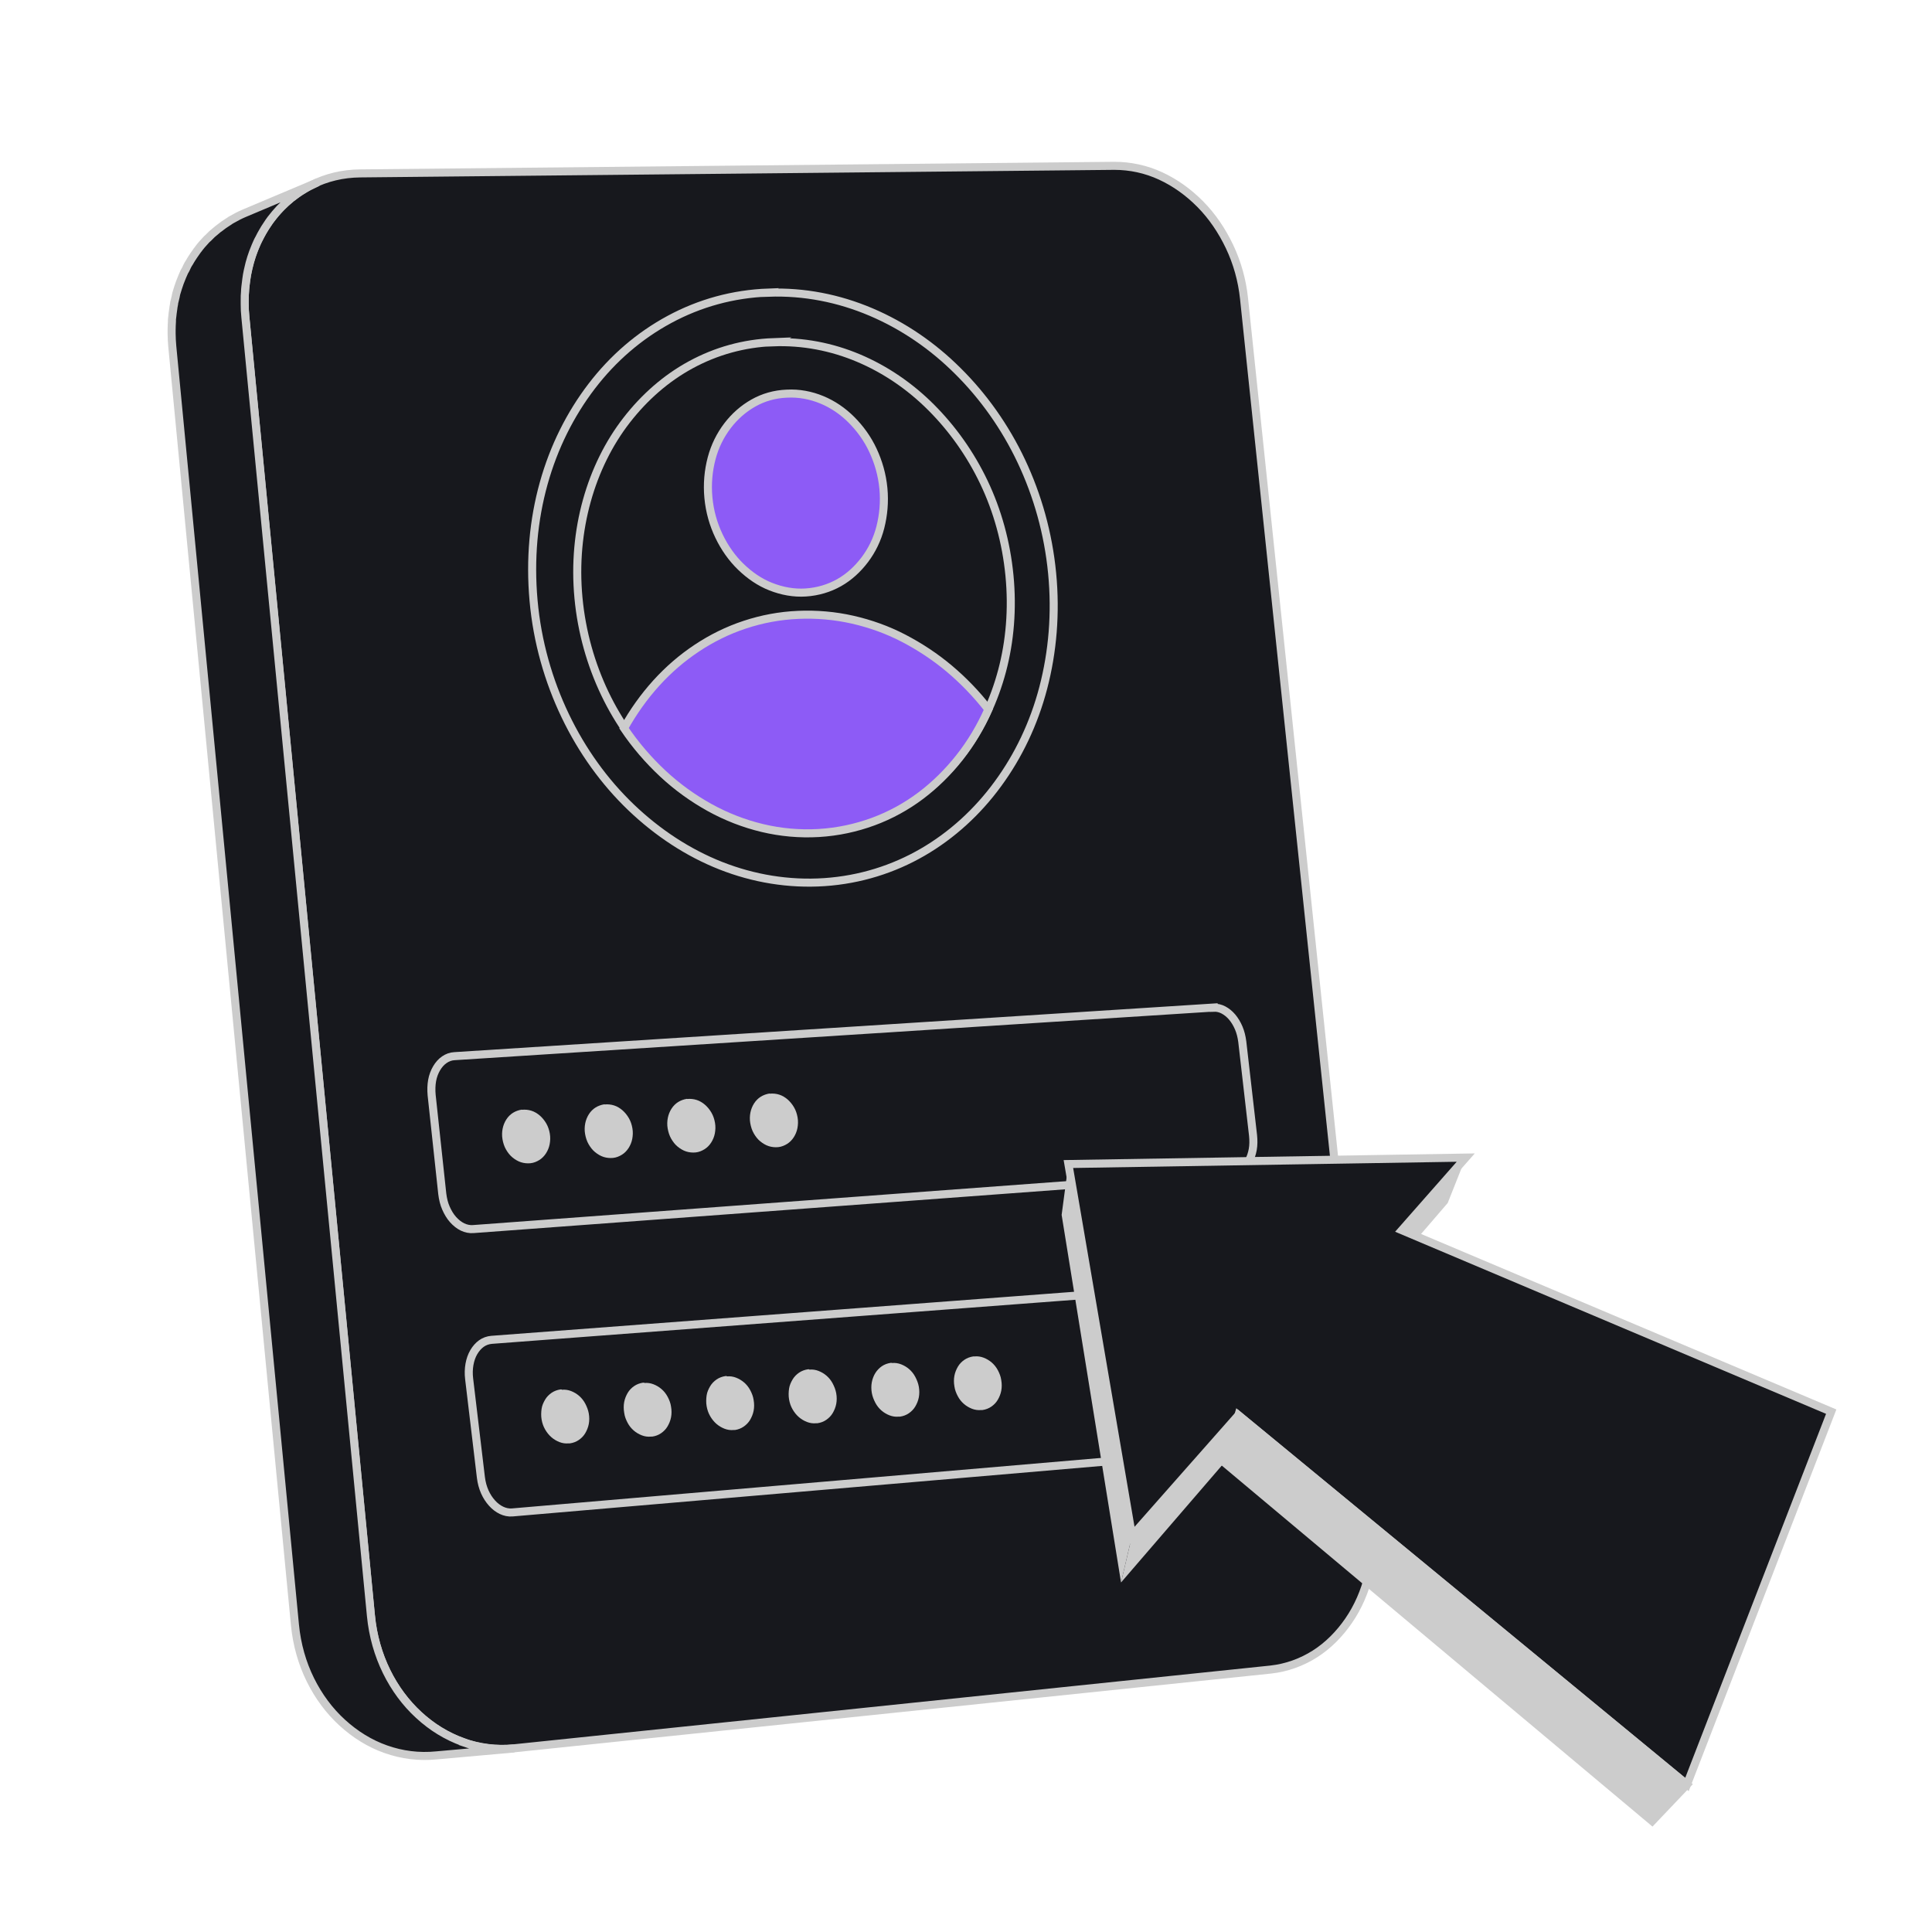
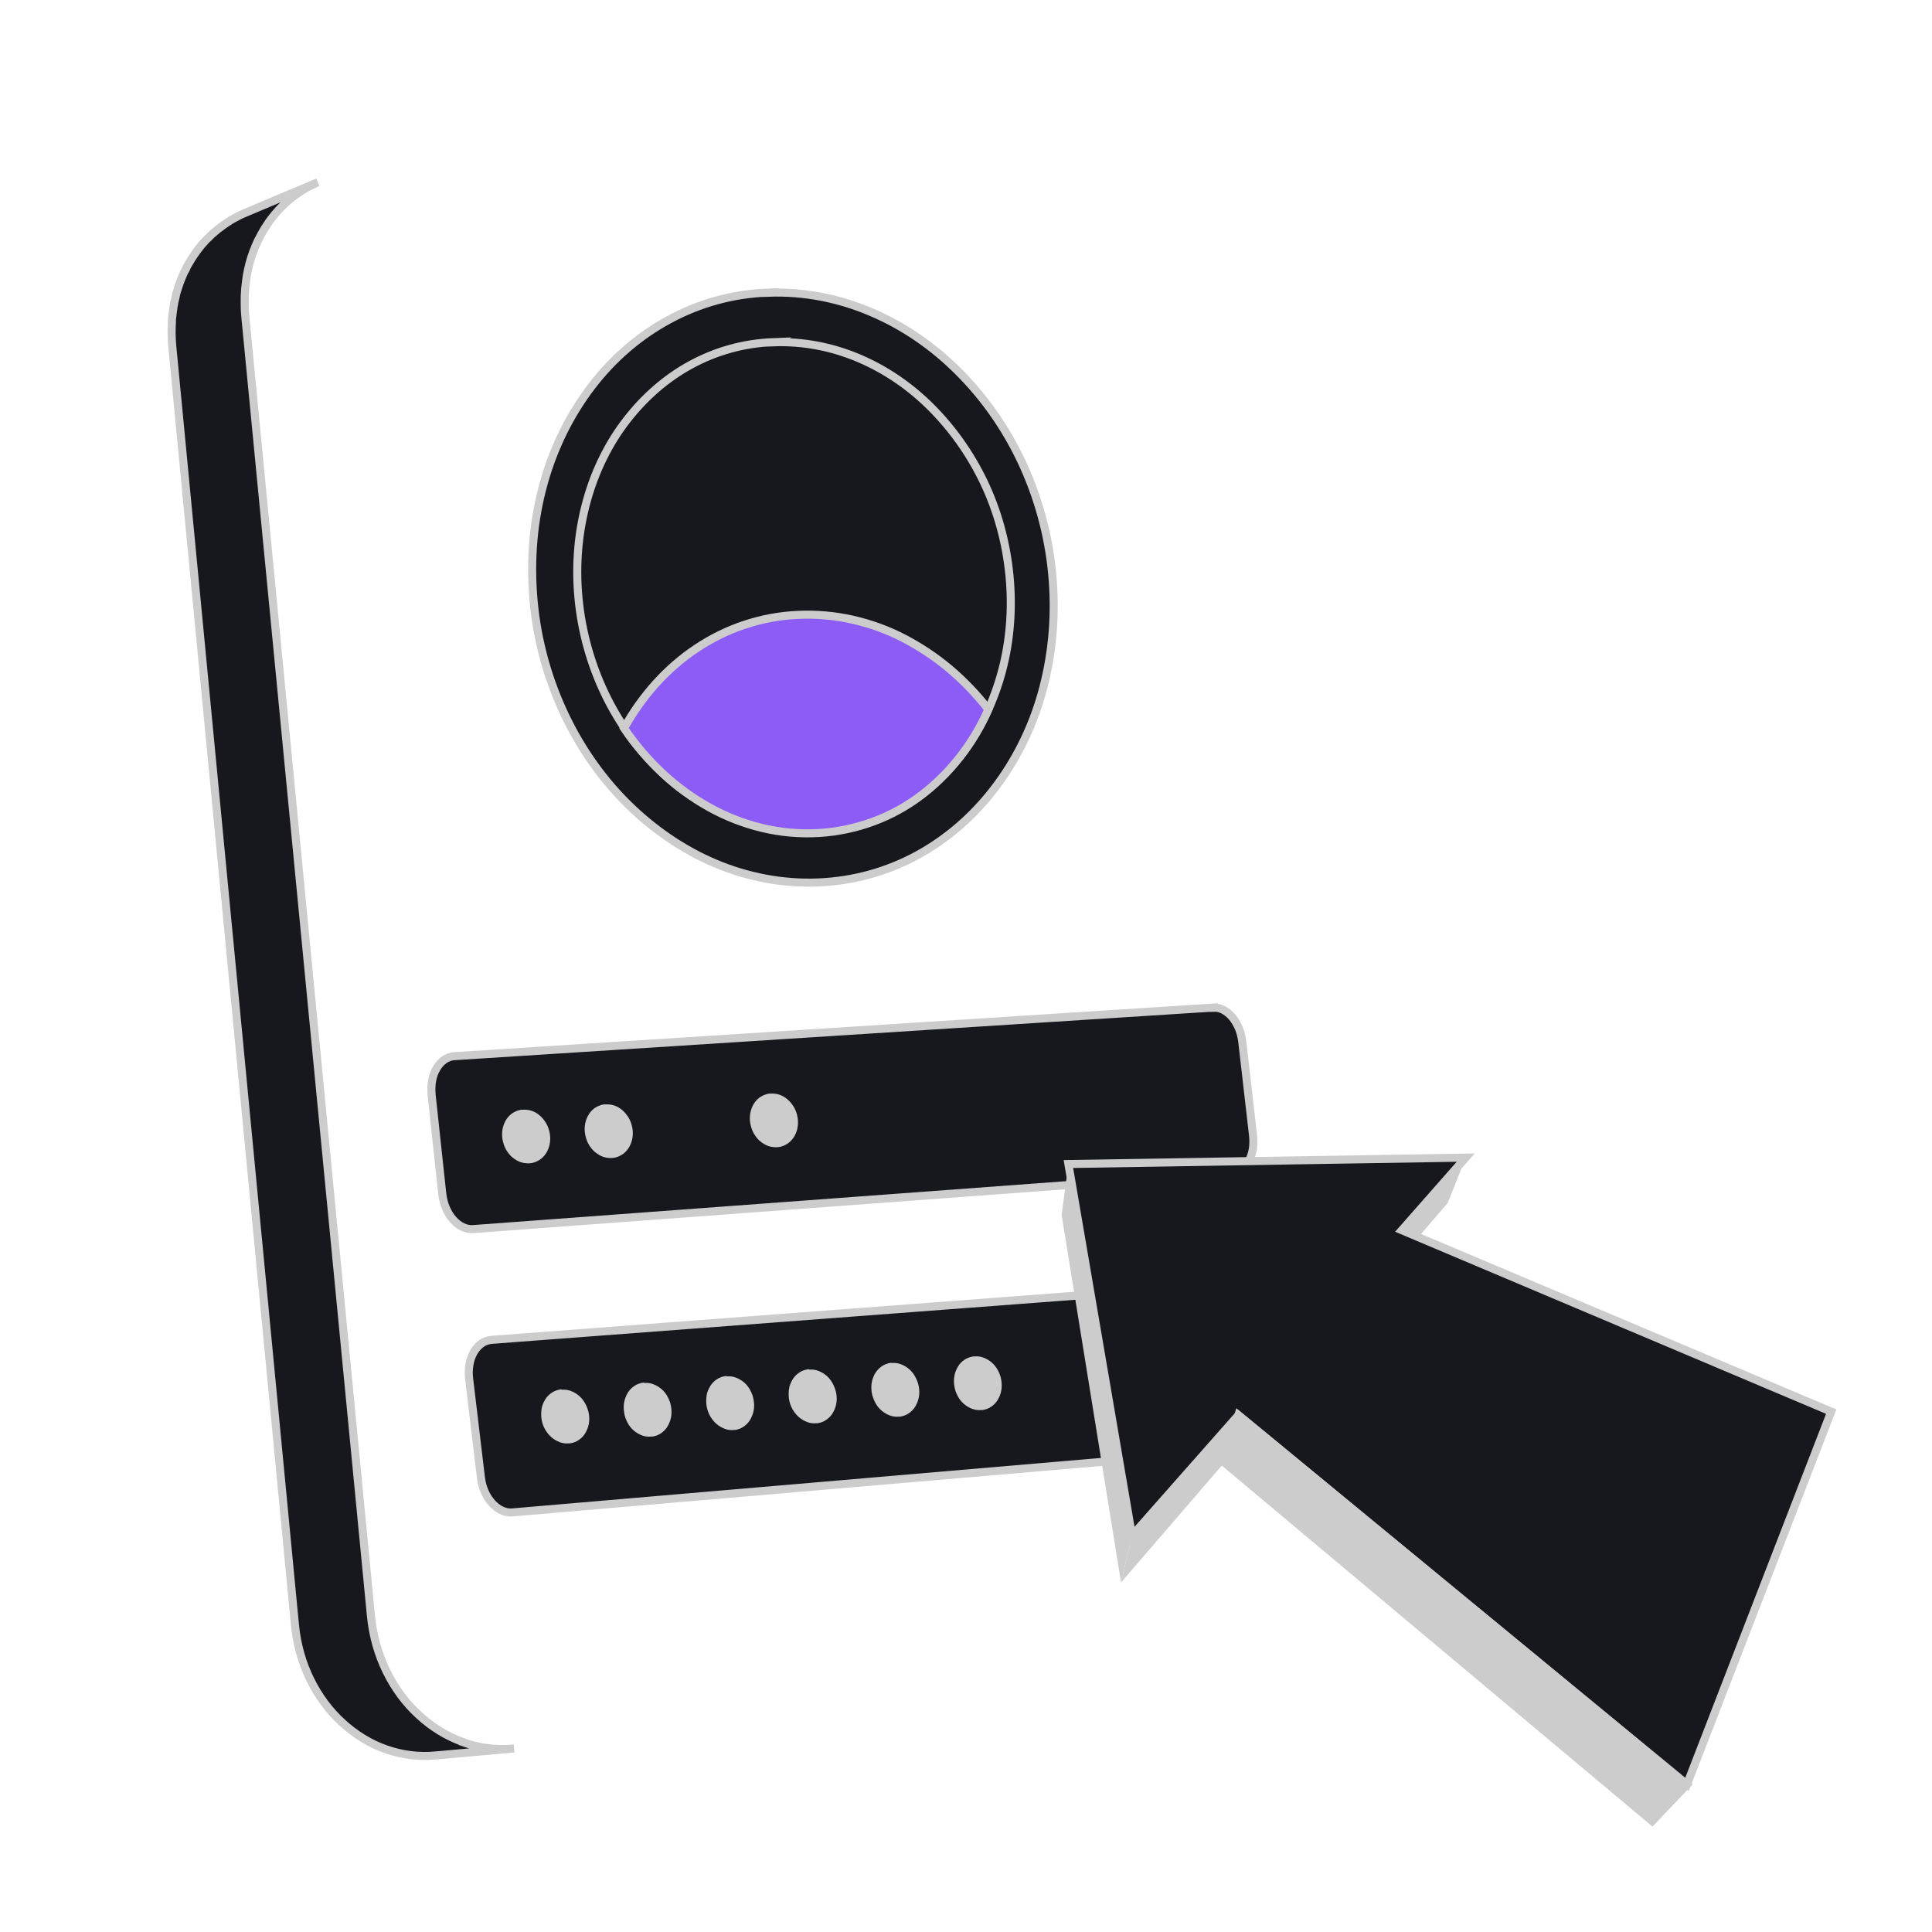
<svg xmlns="http://www.w3.org/2000/svg" width="120" height="120" viewBox="0 0 120 120" fill="none">
-   <path d="M69.21 10.3C70.21 10.3 71.18 10.51 72.09 10.93C73 11.35 73.83 11.95 74.56 12.69C75.29 13.43 75.9 14.33 76.37 15.32C76.84 16.31 77.15 17.4 77.27 18.55L85.23 94.43C85.35 95.6 85.27 96.74 85.02 97.8C84.77 98.86 84.34 99.83 83.77 100.66C83.2 101.49 82.49 102.21 81.67 102.73C80.85 103.25 79.92 103.59 78.92 103.7L31.93 108.59C30.83 108.7 29.75 108.56 28.75 108.2C27.75 107.84 26.82 107.27 26.01 106.52C25.2 105.77 24.52 104.86 24.01 103.82C23.5 102.78 23.16 101.61 23.04 100.36L15.24 19.69C15.12 18.47 15.24 17.3 15.54 16.24C15.84 15.18 16.34 14.22 16.99 13.41C17.64 12.6 18.44 11.95 19.35 11.49C20.26 11.03 21.28 10.78 22.38 10.77L69.22 10.3H69.21Z" fill="#17181D" stroke="#CCCCCC" stroke-width="0.5" stroke-miterlimit="10" />
  <path d="M28.75 108.2C27.75 107.84 26.82 107.27 26.01 106.52C25.2 105.78 24.52 104.86 24.01 103.82C23.5 102.78 23.16 101.61 23.04 100.36L15.24 19.69C15.21 19.42 15.2 19.16 15.2 18.89C15.2 18.81 15.2 18.72 15.2 18.64C15.2 18.46 15.2 18.28 15.22 18.11C15.22 18.02 15.23 17.92 15.24 17.83C15.26 17.66 15.28 17.5 15.3 17.34C15.31 17.25 15.33 17.16 15.34 17.07C15.37 16.9 15.41 16.72 15.45 16.56C15.47 16.49 15.48 16.42 15.5 16.35C15.56 16.12 15.64 15.88 15.72 15.66C15.73 15.63 15.75 15.59 15.76 15.56C15.83 15.37 15.91 15.19 15.99 15.01C16.02 14.94 16.06 14.87 16.1 14.8C16.17 14.66 16.24 14.52 16.32 14.39C16.36 14.32 16.41 14.24 16.45 14.17C16.53 14.04 16.61 13.92 16.7 13.79C16.74 13.73 16.79 13.67 16.83 13.61C17 13.39 17.18 13.17 17.37 12.97C17.41 12.93 17.45 12.89 17.48 12.86C17.66 12.68 17.84 12.51 18.04 12.35C18.07 12.32 18.1 12.29 18.14 12.27C18.36 12.1 18.58 11.94 18.82 11.8C18.91 11.74 19 11.69 19.09 11.64C19.14 11.61 19.19 11.58 19.24 11.56C19.4 11.48 19.57 11.4 19.74 11.32L15.16 13.25C14.9 13.36 14.65 13.49 14.41 13.63C14.38 13.65 14.35 13.66 14.32 13.68C14.3 13.69 14.28 13.71 14.25 13.73C14.02 13.87 13.79 14.03 13.58 14.2C13.58 14.2 13.56 14.21 13.55 14.22C13.53 14.24 13.51 14.26 13.48 14.28C13.37 14.37 13.27 14.45 13.17 14.54C13.09 14.62 13.01 14.7 12.93 14.78C12.91 14.8 12.88 14.82 12.85 14.85C12.84 14.86 12.83 14.88 12.81 14.89C12.62 15.09 12.44 15.3 12.28 15.52C12.27 15.54 12.25 15.55 12.24 15.57C12.21 15.61 12.18 15.66 12.15 15.7C12.06 15.82 11.98 15.95 11.9 16.07C11.86 16.14 11.81 16.21 11.77 16.29C11.74 16.34 11.71 16.38 11.68 16.43C11.63 16.52 11.59 16.61 11.55 16.7C11.53 16.75 11.5 16.79 11.47 16.84C11.46 16.86 11.45 16.88 11.44 16.9C11.36 17.08 11.28 17.26 11.21 17.45C11.2 17.48 11.18 17.52 11.17 17.55C11.09 17.77 11.02 18 10.95 18.23C10.95 18.24 10.95 18.26 10.94 18.27C10.93 18.32 10.92 18.38 10.91 18.43C10.88 18.55 10.85 18.68 10.82 18.8C10.82 18.85 10.81 18.89 10.8 18.94C10.78 19.03 10.77 19.12 10.76 19.2C10.74 19.36 10.71 19.52 10.7 19.68C10.7 19.73 10.68 19.78 10.68 19.84C10.68 19.88 10.68 19.92 10.68 19.96C10.67 20.13 10.66 20.31 10.66 20.48C10.66 20.56 10.66 20.64 10.66 20.73C10.66 20.99 10.68 21.25 10.7 21.51L18.32 100.93C18.44 102.16 18.77 103.31 19.28 104.34C19.79 105.37 20.46 106.27 21.26 107C22.06 107.73 22.97 108.3 23.97 108.65C24.96 109 26.02 109.14 27.11 109.03L31.93 108.6C30.83 108.71 29.75 108.57 28.75 108.21V108.2Z" fill="#17181D" stroke="#CCCCCC" stroke-width="0.5" stroke-miterlimit="10" />
  <path d="M47.73 18.18C49.95 18.1 52.1 18.53 54.1 19.38C56.1 20.23 57.93 21.48 59.51 23.06C61.09 24.63 62.44 26.53 63.44 28.65C64.44 30.77 65.11 33.12 65.35 35.61C65.59 38.1 65.38 40.5 64.8 42.72C64.22 44.94 63.25 46.96 61.98 48.69C60.71 50.43 59.12 51.88 57.31 52.93C55.5 53.98 53.43 54.64 51.21 54.79C48.99 54.94 46.8 54.57 44.77 53.77C42.74 52.97 40.84 51.72 39.19 50.14C37.54 48.56 36.15 46.63 35.11 44.46C34.07 42.29 33.37 39.87 33.14 37.3C32.91 34.73 33.14 32.28 33.77 30.02C34.4 27.76 35.42 25.73 36.75 23.99C38.08 22.25 39.71 20.85 41.58 19.84C43.45 18.83 45.52 18.25 47.74 18.17L47.73 18.18Z" fill="#17181D" stroke="#CCCCCC" stroke-width="0.5" stroke-miterlimit="10" />
  <path d="M48.02 21.26C49.87 21.19 51.66 21.54 53.32 22.24C54.98 22.94 56.51 23.98 57.83 25.3C59.15 26.62 60.27 28.19 61.11 29.95C61.95 31.71 62.5 33.68 62.7 35.75C62.9 37.82 62.73 39.83 62.24 41.67C61.75 43.51 60.95 45.2 59.89 46.64C58.83 48.08 57.51 49.28 56 50.15C54.49 51.02 52.77 51.56 50.92 51.68C49.07 51.8 47.26 51.49 45.57 50.82C43.88 50.15 42.31 49.12 40.95 47.8C39.59 46.48 38.43 44.88 37.57 43.08C36.71 41.28 36.13 39.27 35.93 37.14C35.73 35.01 35.93 32.97 36.45 31.1C36.97 29.23 37.81 27.53 38.92 26.1C40.03 24.67 41.37 23.49 42.92 22.65C44.47 21.81 46.19 21.32 48.04 21.25L48.02 21.26Z" fill="#17181D" stroke="#CCCCCC" stroke-width="0.5" stroke-miterlimit="10" />
  <path d="M49.57 38.19C50.72 38.14 51.86 38.24 52.96 38.49C54.06 38.74 55.12 39.12 56.12 39.64C57.12 40.16 58.08 40.79 58.96 41.53C59.84 42.27 60.66 43.12 61.39 44.06C60.91 45.15 60.31 46.15 59.6 47.05C58.89 47.95 58.08 48.75 57.19 49.42C56.3 50.09 55.3 50.64 54.24 51.03C53.18 51.42 52.04 51.67 50.85 51.74C49.66 51.81 48.48 51.7 47.35 51.43C46.22 51.16 45.11 50.73 44.08 50.16C43.05 49.59 42.06 48.88 41.17 48.05C40.28 47.22 39.46 46.27 38.76 45.23C39.33 44.21 40 43.27 40.76 42.43C41.52 41.59 42.37 40.86 43.29 40.25C44.21 39.64 45.2 39.15 46.26 38.8C47.32 38.45 48.42 38.24 49.58 38.19H49.57Z" fill="#8D5BF6" stroke="#CCCCCC" stroke-width="0.5" stroke-miterlimit="10" />
-   <path d="M48.88 24.45C49.63 24.41 50.36 24.55 51.04 24.83C51.72 25.11 52.34 25.53 52.88 26.07C53.42 26.61 53.88 27.24 54.22 27.97C54.56 28.7 54.79 29.49 54.87 30.34C54.95 31.19 54.87 32 54.68 32.75C54.49 33.5 54.15 34.19 53.71 34.77C53.27 35.35 52.74 35.84 52.12 36.19C51.5 36.54 50.8 36.75 50.05 36.8C49.3 36.85 48.57 36.71 47.88 36.44C47.19 36.17 46.57 35.74 46.02 35.21C45.47 34.68 45.01 34.03 44.66 33.3C44.31 32.57 44.08 31.77 44 30.91C43.92 30.05 44 29.23 44.2 28.47C44.4 27.71 44.74 27.03 45.19 26.44C45.64 25.85 46.18 25.38 46.8 25.03C47.42 24.68 48.12 24.48 48.87 24.45H48.88Z" fill="#8D5BF6" stroke="#CCCCCC" stroke-width="0.5" stroke-miterlimit="10" />
  <path d="M77.65 79.66C77.86 79.64 78.07 79.69 78.27 79.79C78.47 79.89 78.65 80.04 78.81 80.22C78.97 80.4 79.11 80.64 79.22 80.89C79.33 81.14 79.41 81.43 79.45 81.74L80.19 87.57C80.23 87.87 80.22 88.17 80.18 88.44C80.14 88.71 80.05 88.96 79.94 89.17C79.83 89.38 79.68 89.56 79.51 89.68C79.34 89.8 79.15 89.89 78.94 89.9L31.82 93.94C31.59 93.96 31.36 93.91 31.15 93.81C30.94 93.71 30.74 93.56 30.56 93.36C30.38 93.16 30.23 92.93 30.11 92.66C29.99 92.39 29.91 92.09 29.87 91.77L29.14 85.65C29.1 85.33 29.11 85.02 29.16 84.74C29.21 84.46 29.3 84.2 29.43 83.98C29.56 83.76 29.72 83.58 29.9 83.45C30.08 83.32 30.3 83.24 30.53 83.22L77.64 79.66H77.65Z" fill="#17181D" stroke="#CCCCCC" stroke-width="0.5" stroke-miterlimit="10" />
  <path d="M75.38 62.59C75.59 62.58 75.8 62.63 75.99 62.73C76.18 62.83 76.37 62.98 76.53 63.17C76.69 63.36 76.83 63.59 76.94 63.85C77.05 64.11 77.12 64.39 77.16 64.7L77.83 70.53C77.86 70.83 77.86 71.13 77.81 71.4C77.76 71.67 77.68 71.91 77.56 72.12C77.44 72.33 77.3 72.5 77.13 72.63C76.96 72.76 76.77 72.83 76.56 72.85L29.4 76.34C29.17 76.36 28.94 76.31 28.73 76.21C28.52 76.11 28.32 75.95 28.14 75.75C27.96 75.55 27.82 75.31 27.7 75.04C27.58 74.77 27.51 74.47 27.47 74.15L26.81 68.02C26.78 67.7 26.79 67.39 26.84 67.11C26.89 66.83 26.99 66.57 27.12 66.35C27.25 66.13 27.41 65.95 27.6 65.82C27.79 65.69 28 65.61 28.23 65.6L75.38 62.58V62.59Z" fill="#17181D" stroke="#CCCCCC" stroke-width="0.5" stroke-miterlimit="10" />
  <path d="M32.42 68.93C32.62 68.91 32.82 68.93 33.01 68.99C33.2 69.05 33.38 69.16 33.53 69.29C33.68 69.42 33.82 69.59 33.93 69.78C34.04 69.97 34.11 70.18 34.15 70.41C34.19 70.64 34.18 70.86 34.14 71.07C34.1 71.28 34.02 71.47 33.91 71.64C33.8 71.81 33.66 71.95 33.5 72.05C33.34 72.15 33.15 72.23 32.95 72.25C32.75 72.27 32.55 72.25 32.36 72.19C32.17 72.13 31.99 72.02 31.83 71.89C31.67 71.76 31.54 71.59 31.43 71.4C31.32 71.21 31.25 70.99 31.21 70.76C31.17 70.53 31.18 70.3 31.22 70.1C31.26 69.9 31.34 69.7 31.45 69.53C31.56 69.36 31.7 69.22 31.86 69.12C32.02 69.02 32.21 68.95 32.41 68.92L32.42 68.93Z" fill="#CCCCCC" />
  <path d="M37.55 68.6C37.75 68.58 37.95 68.6 38.14 68.66C38.33 68.72 38.51 68.83 38.66 68.96C38.81 69.09 38.95 69.26 39.06 69.45C39.17 69.64 39.24 69.85 39.28 70.08C39.32 70.31 39.31 70.53 39.27 70.74C39.23 70.95 39.15 71.14 39.04 71.31C38.93 71.48 38.79 71.62 38.63 71.72C38.47 71.82 38.28 71.9 38.08 71.92C37.88 71.94 37.68 71.92 37.49 71.86C37.3 71.8 37.12 71.69 36.96 71.56C36.8 71.43 36.67 71.26 36.56 71.07C36.45 70.88 36.38 70.66 36.34 70.43C36.3 70.2 36.31 69.97 36.35 69.77C36.39 69.57 36.47 69.37 36.58 69.2C36.69 69.03 36.83 68.89 36.99 68.79C37.15 68.69 37.34 68.62 37.54 68.59L37.55 68.6Z" fill="#CCCCCC" />
-   <path d="M42.68 68.26C42.88 68.24 43.08 68.26 43.27 68.32C43.46 68.38 43.64 68.49 43.79 68.62C43.94 68.75 44.08 68.92 44.19 69.11C44.3 69.3 44.37 69.51 44.41 69.74C44.45 69.97 44.44 70.19 44.4 70.4C44.36 70.61 44.28 70.8 44.17 70.97C44.06 71.14 43.92 71.28 43.76 71.38C43.6 71.48 43.41 71.56 43.21 71.58C43.01 71.6 42.81 71.58 42.62 71.52C42.43 71.46 42.25 71.35 42.09 71.22C41.93 71.09 41.8 70.92 41.69 70.73C41.58 70.54 41.51 70.32 41.47 70.09C41.43 69.86 41.44 69.63 41.48 69.43C41.52 69.23 41.6 69.03 41.71 68.86C41.82 68.69 41.96 68.55 42.12 68.45C42.28 68.35 42.47 68.28 42.67 68.25L42.68 68.26Z" fill="#CCCCCC" />
  <path d="M47.81 67.93C48.01 67.91 48.21 67.93 48.4 67.99C48.59 68.05 48.77 68.16 48.92 68.29C49.07 68.42 49.21 68.59 49.32 68.78C49.43 68.97 49.5 69.18 49.54 69.41C49.58 69.64 49.57 69.86 49.53 70.07C49.49 70.28 49.41 70.47 49.3 70.64C49.19 70.81 49.05 70.95 48.89 71.05C48.73 71.15 48.54 71.23 48.34 71.25C48.14 71.27 47.94 71.25 47.75 71.19C47.56 71.13 47.38 71.02 47.22 70.89C47.06 70.76 46.93 70.59 46.82 70.4C46.71 70.21 46.64 69.99 46.6 69.76C46.56 69.53 46.57 69.3 46.61 69.1C46.65 68.9 46.73 68.7 46.84 68.53C46.95 68.36 47.09 68.22 47.25 68.12C47.41 68.02 47.6 67.95 47.8 67.92L47.81 67.93Z" fill="#CCCCCC" />
  <path d="M34.9 86.32C35.09 86.3 35.29 86.33 35.47 86.4C35.65 86.47 35.82 86.57 35.97 86.7C36.12 86.83 36.25 86.99 36.35 87.18C36.45 87.37 36.53 87.57 36.57 87.79C36.61 88.02 36.61 88.24 36.57 88.45C36.53 88.66 36.45 88.85 36.35 89.02C36.25 89.19 36.11 89.33 35.95 89.44C35.79 89.55 35.61 89.62 35.4 89.65C35.4 89.65 35.39 89.65 35.38 89.65C35.37 89.65 35.37 89.65 35.36 89.65C35.35 89.65 35.35 89.65 35.34 89.65C35.33 89.65 35.33 89.65 35.32 89.65C35.12 89.67 34.93 89.64 34.75 89.57C34.57 89.5 34.4 89.4 34.25 89.27C34.1 89.14 33.97 88.98 33.86 88.79C33.75 88.6 33.68 88.4 33.64 88.17C33.6 87.94 33.61 87.71 33.64 87.5C33.67 87.29 33.76 87.1 33.86 86.93C33.96 86.76 34.1 86.62 34.26 86.51C34.42 86.4 34.61 86.33 34.81 86.3C34.81 86.3 34.82 86.3 34.83 86.3C34.84 86.3 34.84 86.3 34.85 86.3C34.86 86.3 34.86 86.3 34.87 86.3C34.88 86.3 34.88 86.3 34.89 86.3L34.9 86.32Z" fill="#CCCCCC" />
  <path d="M40.02 85.9C40.22 85.88 40.41 85.91 40.59 85.98C40.77 86.05 40.94 86.15 41.09 86.28C41.24 86.41 41.37 86.57 41.47 86.76C41.57 86.95 41.65 87.15 41.68 87.37C41.72 87.6 41.72 87.82 41.68 88.03C41.64 88.24 41.56 88.43 41.46 88.6C41.36 88.77 41.22 88.91 41.06 89.02C40.9 89.13 40.72 89.2 40.51 89.23C40.51 89.23 40.5 89.23 40.49 89.23C40.48 89.23 40.48 89.23 40.47 89.23C40.46 89.23 40.46 89.23 40.45 89.23C40.44 89.23 40.44 89.23 40.43 89.23C40.23 89.25 40.04 89.22 39.86 89.15C39.68 89.08 39.51 88.98 39.36 88.85C39.21 88.72 39.08 88.56 38.98 88.37C38.88 88.18 38.8 87.98 38.77 87.75C38.73 87.52 38.73 87.29 38.77 87.08C38.81 86.87 38.89 86.68 38.99 86.51C39.09 86.34 39.23 86.2 39.39 86.09C39.55 85.98 39.74 85.91 39.94 85.88C39.94 85.88 39.95 85.88 39.96 85.88C39.97 85.88 39.97 85.88 39.98 85.88C39.99 85.88 39.99 85.88 40 85.88C40.01 85.88 40.01 85.88 40.02 85.88V85.9Z" fill="#CCCCCC" />
  <path d="M45.15 85.49C45.35 85.47 45.54 85.5 45.72 85.57C45.9 85.64 46.07 85.74 46.22 85.87C46.37 86 46.5 86.16 46.6 86.35C46.7 86.54 46.78 86.74 46.81 86.96C46.85 87.19 46.85 87.41 46.81 87.62C46.77 87.83 46.69 88.02 46.59 88.19C46.49 88.36 46.35 88.5 46.19 88.61C46.03 88.72 45.85 88.79 45.65 88.82C45.65 88.82 45.64 88.82 45.63 88.82C45.62 88.82 45.62 88.82 45.61 88.82C45.6 88.82 45.6 88.82 45.59 88.82C45.58 88.82 45.58 88.82 45.57 88.82C45.37 88.84 45.18 88.81 45 88.74C44.82 88.67 44.65 88.57 44.5 88.44C44.35 88.31 44.22 88.15 44.11 87.96C44 87.77 43.93 87.57 43.89 87.34C43.85 87.11 43.86 86.88 43.89 86.67C43.92 86.46 44.01 86.27 44.11 86.1C44.21 85.93 44.35 85.79 44.51 85.68C44.67 85.57 44.86 85.5 45.06 85.47C45.06 85.47 45.07 85.47 45.08 85.47C45.09 85.47 45.09 85.47 45.1 85.47C45.11 85.47 45.11 85.47 45.12 85.47C45.13 85.47 45.13 85.47 45.14 85.47L45.15 85.49Z" fill="#CCCCCC" />
  <path d="M50.27 85.07C50.47 85.05 50.66 85.08 50.84 85.15C51.02 85.22 51.19 85.32 51.34 85.45C51.49 85.58 51.62 85.74 51.72 85.93C51.82 86.12 51.9 86.32 51.94 86.54C51.98 86.77 51.98 86.99 51.94 87.2C51.9 87.41 51.82 87.6 51.72 87.77C51.62 87.94 51.48 88.08 51.32 88.19C51.16 88.3 50.98 88.37 50.77 88.4C50.77 88.4 50.76 88.4 50.75 88.4C50.74 88.4 50.74 88.4 50.73 88.4C50.72 88.4 50.72 88.4 50.71 88.4C50.7 88.4 50.7 88.4 50.69 88.4C50.49 88.42 50.3 88.39 50.12 88.32C49.94 88.25 49.77 88.15 49.62 88.02C49.47 87.89 49.34 87.73 49.23 87.54C49.12 87.35 49.05 87.15 49.01 86.92C48.97 86.69 48.98 86.46 49.01 86.25C49.04 86.04 49.13 85.85 49.23 85.68C49.33 85.51 49.47 85.37 49.63 85.26C49.79 85.15 49.98 85.08 50.18 85.05C50.18 85.05 50.19 85.05 50.2 85.05C50.21 85.05 50.21 85.05 50.22 85.05C50.23 85.05 50.23 85.05 50.24 85.05C50.25 85.05 50.25 85.05 50.26 85.05L50.27 85.07Z" fill="#CCCCCC" />
  <path d="M55.4 84.66C55.59 84.64 55.79 84.67 55.97 84.74C56.15 84.81 56.32 84.91 56.47 85.04C56.62 85.17 56.75 85.33 56.85 85.52C56.95 85.71 57.03 85.91 57.07 86.13C57.11 86.36 57.11 86.58 57.07 86.79C57.03 87 56.95 87.19 56.85 87.36C56.75 87.53 56.61 87.67 56.45 87.78C56.29 87.89 56.11 87.96 55.9 87.99C55.9 87.99 55.89 87.99 55.88 87.99C55.87 87.99 55.87 87.99 55.86 87.99C55.85 87.99 55.85 87.99 55.84 87.99C55.83 87.99 55.83 87.99 55.82 87.99C55.63 88.01 55.43 87.98 55.25 87.91C55.07 87.84 54.9 87.74 54.75 87.61C54.6 87.48 54.47 87.32 54.37 87.13C54.27 86.94 54.19 86.74 54.15 86.52C54.11 86.29 54.11 86.06 54.15 85.85C54.19 85.64 54.27 85.44 54.37 85.28C54.47 85.12 54.61 84.97 54.77 84.86C54.93 84.75 55.12 84.68 55.32 84.65C55.32 84.65 55.33 84.65 55.34 84.65C55.35 84.65 55.35 84.65 55.36 84.65C55.37 84.65 55.37 84.65 55.38 84.65C55.39 84.65 55.39 84.65 55.4 84.65V84.66Z" fill="#CCCCCC" />
  <path d="M60.53 84.25C60.72 84.23 60.92 84.26 61.1 84.33C61.28 84.4 61.45 84.5 61.6 84.63C61.75 84.76 61.88 84.92 61.98 85.11C62.08 85.3 62.16 85.5 62.19 85.72C62.23 85.95 62.23 86.17 62.19 86.38C62.15 86.59 62.07 86.78 61.97 86.95C61.87 87.12 61.73 87.26 61.57 87.37C61.41 87.48 61.23 87.55 61.02 87.58C61.02 87.58 61.01 87.58 61 87.58C60.99 87.58 60.99 87.58 60.98 87.58C60.97 87.58 60.97 87.58 60.96 87.58C60.95 87.58 60.95 87.58 60.94 87.58C60.75 87.6 60.55 87.57 60.37 87.5C60.19 87.43 60.02 87.33 59.87 87.2C59.72 87.07 59.59 86.91 59.49 86.72C59.39 86.53 59.31 86.33 59.28 86.11C59.24 85.88 59.24 85.66 59.28 85.45C59.32 85.24 59.4 85.05 59.5 84.88C59.6 84.71 59.74 84.57 59.9 84.46C60.06 84.35 60.25 84.28 60.45 84.25C60.45 84.25 60.46 84.25 60.47 84.25C60.48 84.25 60.48 84.25 60.49 84.25C60.5 84.25 60.5 84.25 60.51 84.25C60.52 84.25 60.52 84.25 60.53 84.25Z" fill="#CCCCCC" />
  <path d="M91.04 71.9L89.92 74.72L85.99 79.29L87.07 76.41L91.04 71.9Z" fill="#CCCCCC" />
  <path d="M76.92 87.9L76.05 90.84L69.63 98.29L70.31 95.39L76.92 87.9Z" fill="#CCCCCC" />
  <path d="M70.31 95.39L69.63 98.29L65.94 75.46L66.36 72.3L70.31 95.39Z" fill="#CCCCCC" />
  <path d="M66.36 72.3L91.04 71.9L87.07 76.41L113.74 87.68L104.78 110.84L76.92 87.9L70.31 95.39L66.36 72.3Z" fill="#17181D" stroke="#CCCCCC" stroke-width="0.5" stroke-miterlimit="10" />
  <path d="M104.78 110.84L102.62 113.11L76.05 90.84L76.92 87.9L104.78 110.84Z" fill="#CCCCCC" stroke="#CCCCCC" stroke-width="0.5" stroke-miterlimit="10" />
</svg>